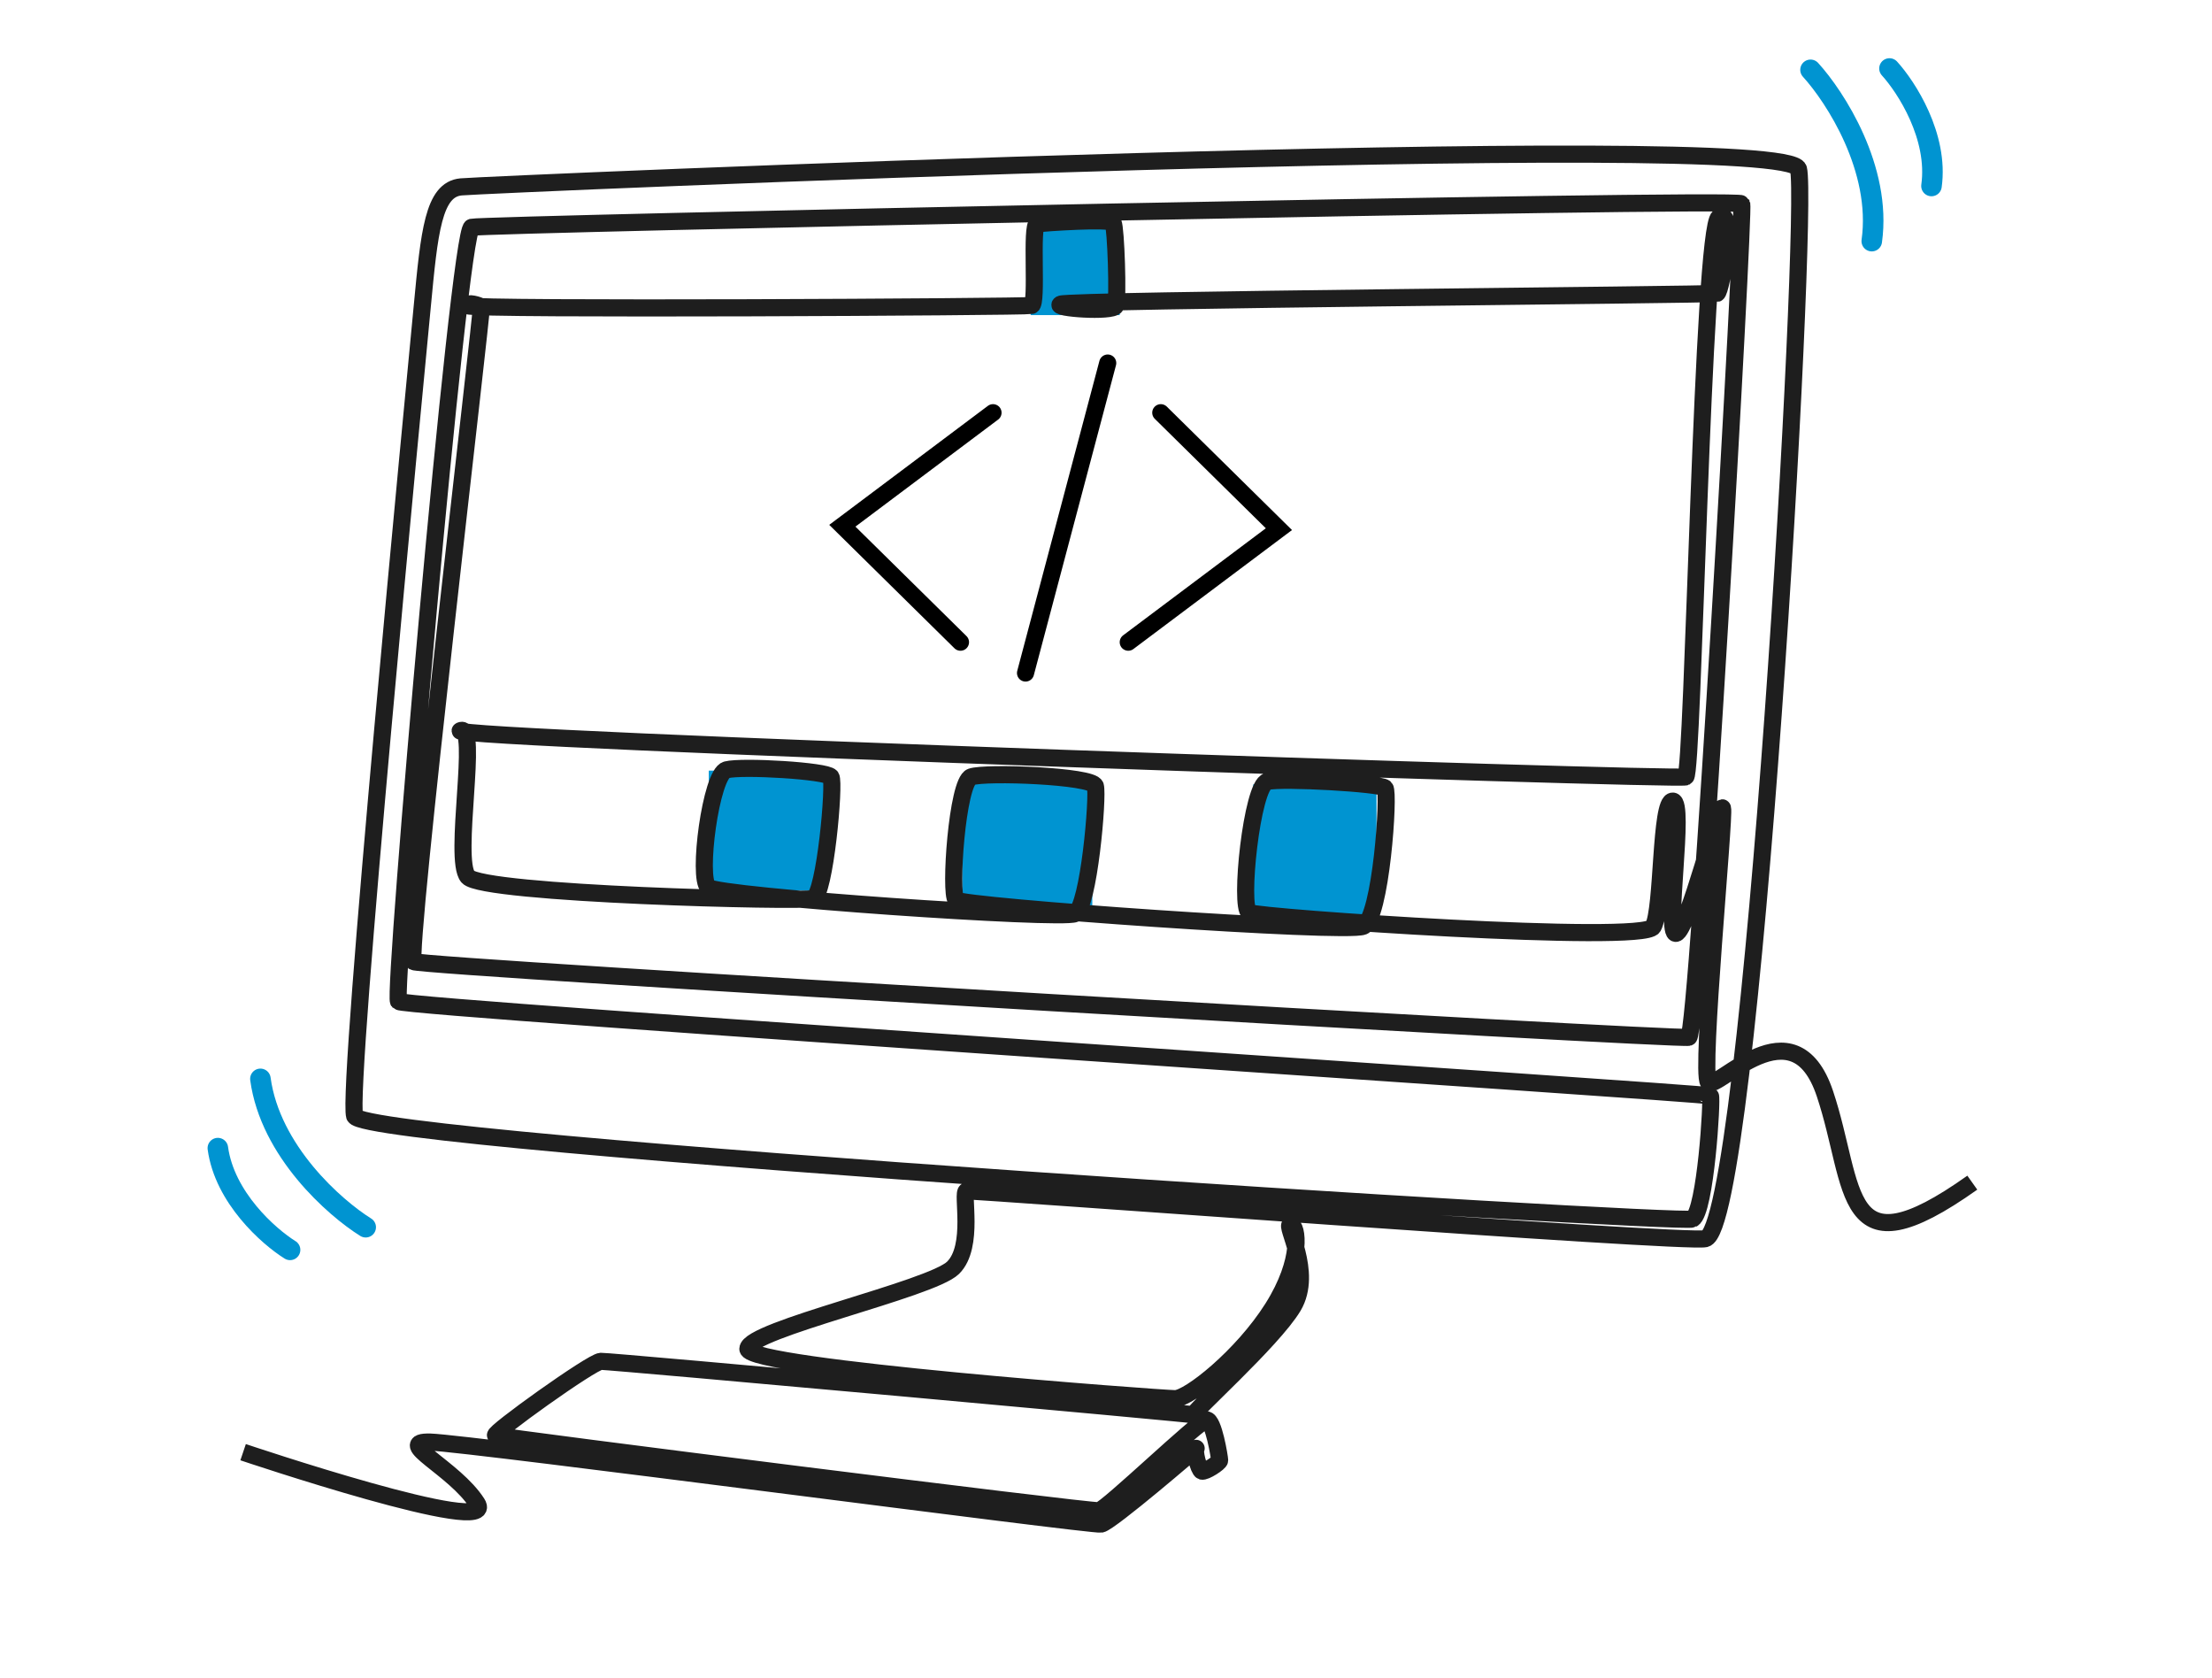
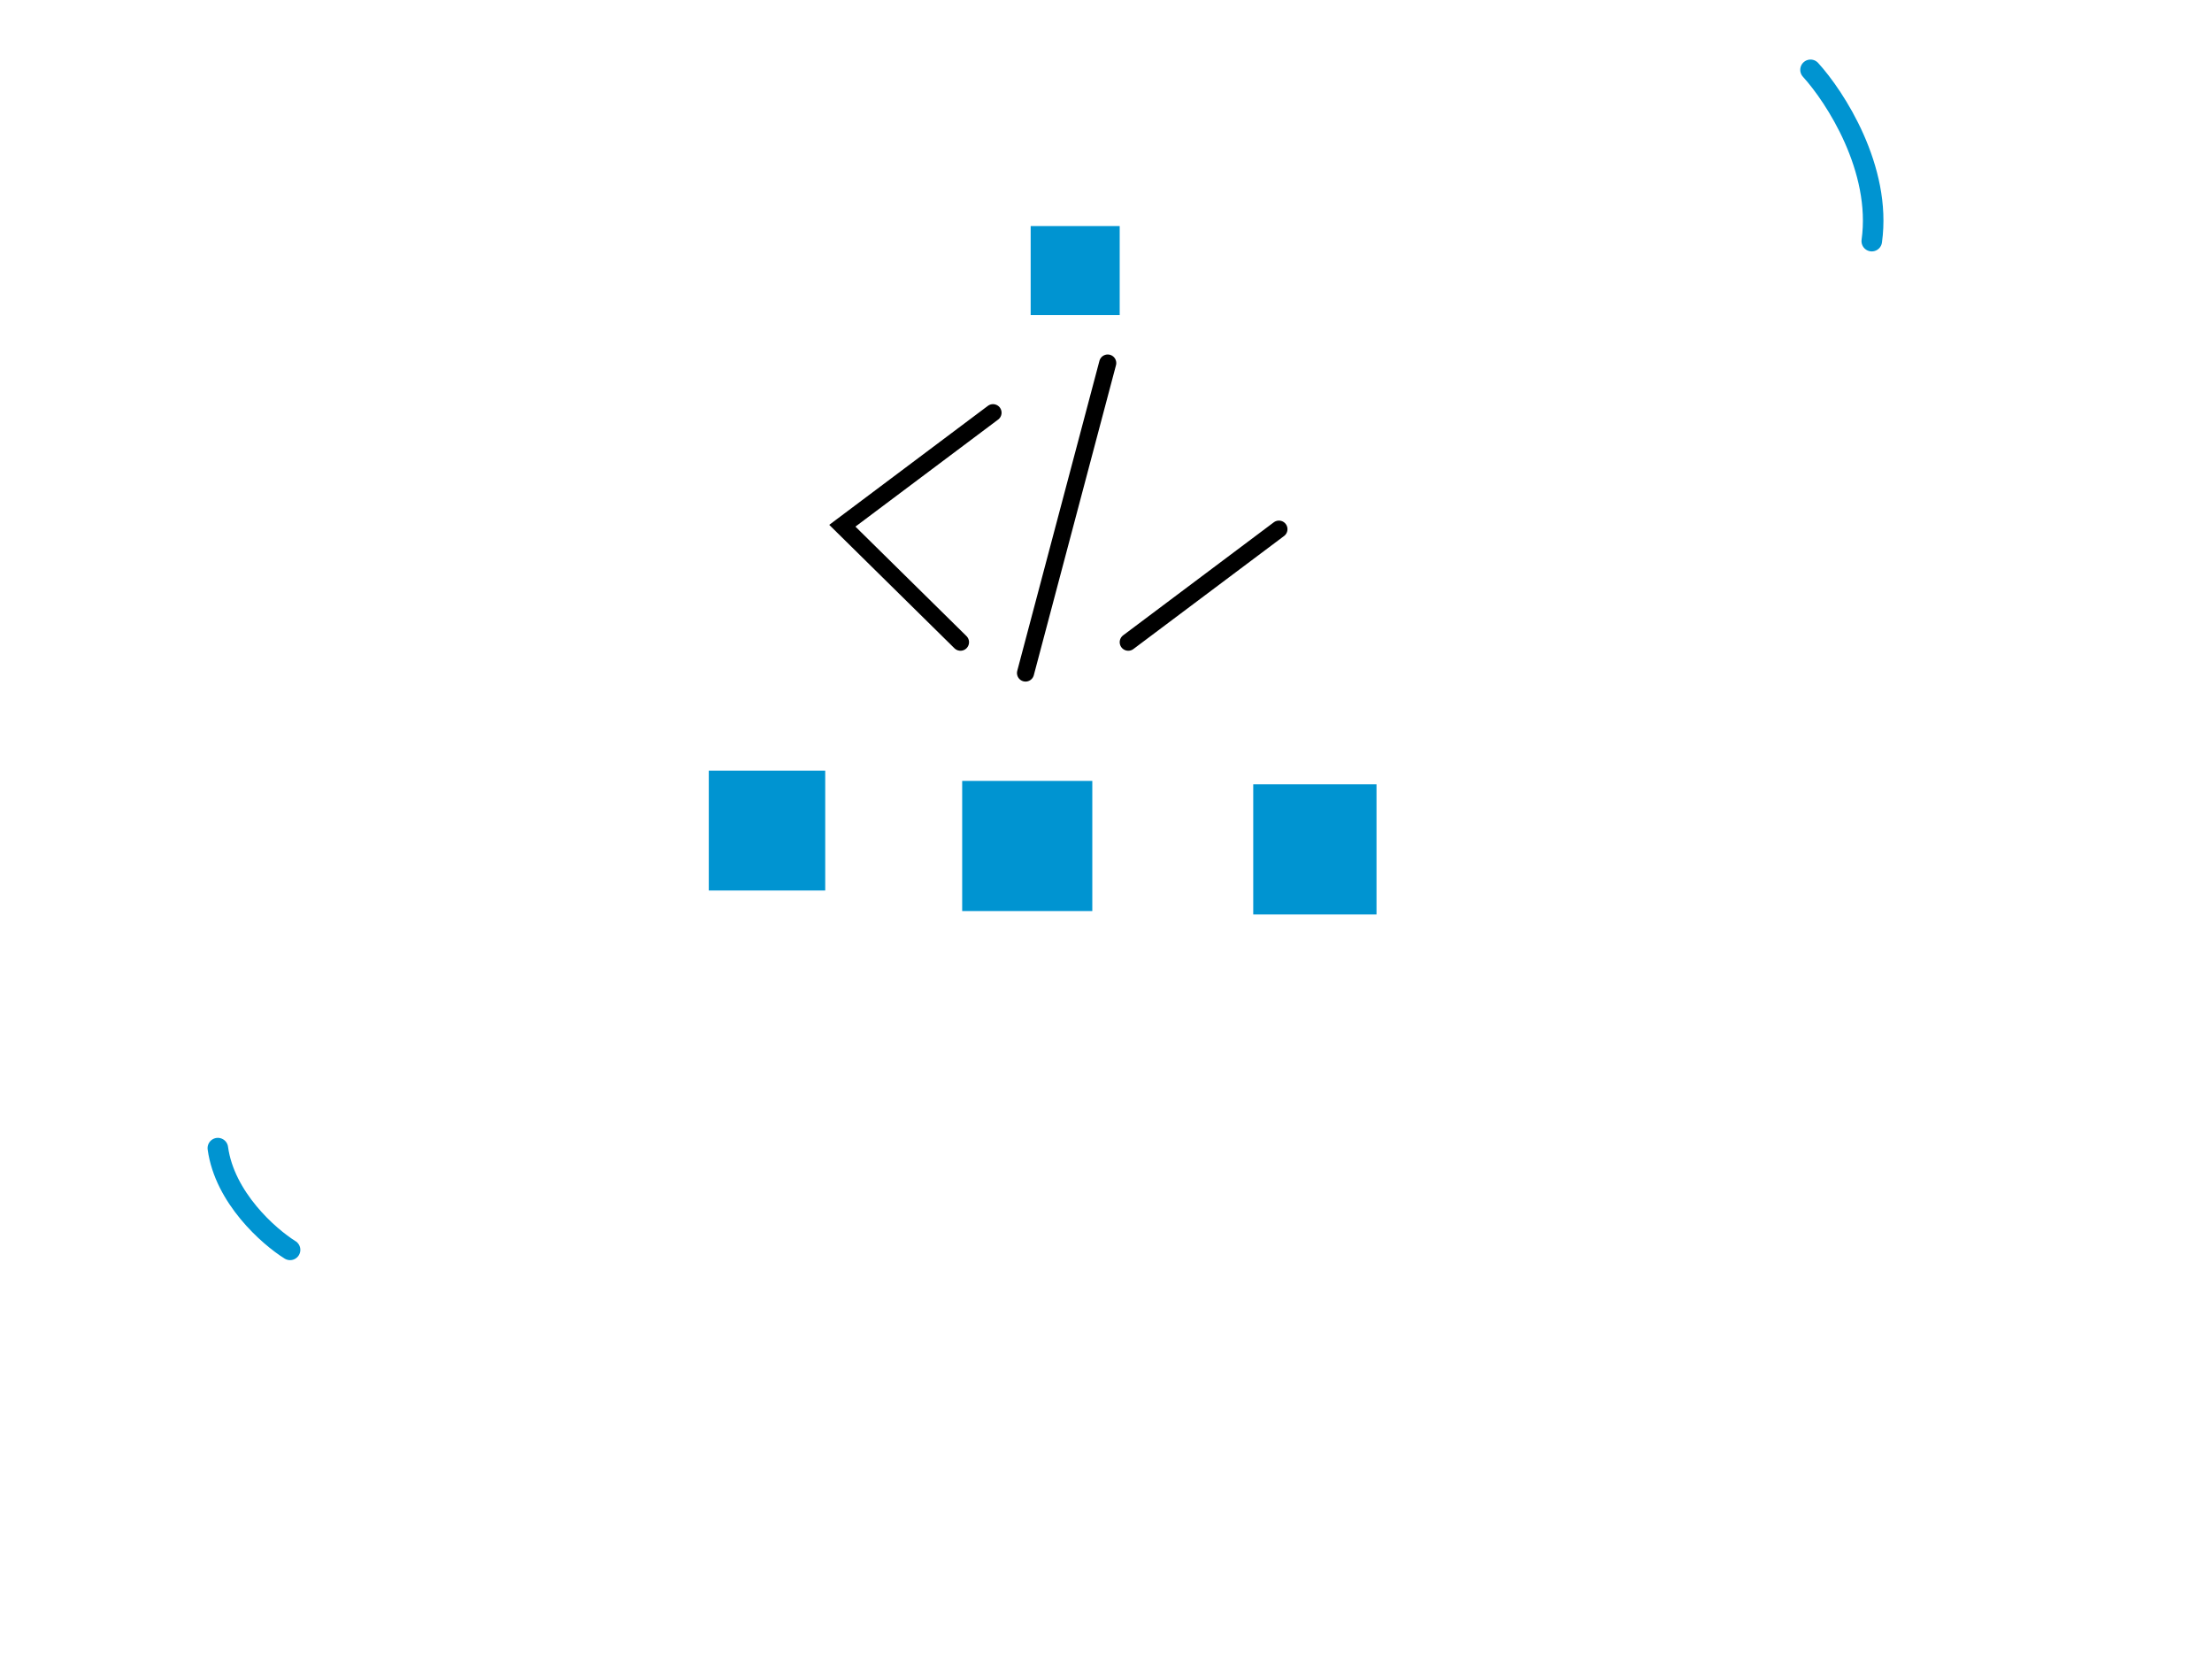
<svg xmlns="http://www.w3.org/2000/svg" width="646" height="490" viewBox="0 0 646 490" fill="none">
  <rect x="301" y="66" width="26" height="26" fill="#0094D1" />
  <rect x="207" y="225" width="34" height="35" fill="#0094D1" />
  <rect x="281" y="228" width="38" height="38" fill="#0094D1" />
  <rect x="366" y="229" width="36" height="38" fill="#0094D1" />
-   <path d="M71 423.993C71 423.993 145.907 449.24 139.325 438.926C132.744 428.611 114.619 420.752 125.67 421.046C136.721 421.341 318.858 445.507 321.583 444.992C324.31 444.476 349.999 422.397 349.312 422.888C348.625 423.378 350.049 429.176 350.982 429.518C351.916 429.862 356.189 427.087 356.189 426.375C356.189 425.663 354.421 414.513 352.357 414.562C350.294 414.61 323.279 440.694 320.921 441.087C318.564 441.479 145.81 419.671 144.728 419.081C143.647 418.492 172.825 397.567 175.478 397.469C178.13 397.37 350.245 413.015 348.698 413.089C347.151 413.163 371.662 391.477 377.655 381.456C383.647 371.436 374.904 357.388 376.917 357.535C378.931 357.683 380.601 367.801 371.662 381.948C362.723 396.095 347.201 408.374 343.173 408.374C339.145 408.374 218.31 399.435 218.409 393.834C218.508 388.234 271.949 376.446 278.335 370.158C284.72 363.871 280.692 348.03 282.314 347.735C283.934 347.44 492.112 363.096 498.047 361.661C511.457 358.419 528.33 61.269 525.235 49.333C522.141 37.397 142.765 53.828 134.661 54.565C126.556 55.302 125.377 67.679 123.314 89.488C121.25 111.297 101.21 318.043 103.567 325.852C105.925 333.663 491.362 357.577 494.29 355.914C498.096 353.753 500.111 320.695 499.521 319.958C498.932 319.221 118.156 294.317 116.388 292.402C114.62 290.486 133.997 67.237 137.755 66.352C141.513 65.467 507.774 57.732 508.657 59.5C509.542 61.268 495.836 301.979 493.185 302.864C490.532 303.748 122.946 282.308 120.735 280.76C118.525 279.212 140.997 90.15 140.554 89.635C140.111 89.119 136.059 88.014 136.649 89.267C137.238 90.519 299.406 89.635 301.248 89.193C303.09 88.751 300.953 65.542 302.943 65.321C304.932 65.099 324.31 63.7 325.095 65.076C325.881 66.451 326.618 87.474 325.784 89.341C324.949 91.207 307.315 90.029 309.771 88.8C312.227 87.573 500.109 86.099 501.436 85.657C502.762 85.215 506.888 60.017 502.025 63.405C497.163 66.793 494.51 225.722 492.299 226.826C490.089 227.931 128.912 215.775 134.438 213.342C139.964 210.911 132.228 250.919 136.648 256.003C141.068 261.087 234.125 263.37 237.515 262.339C240.905 261.308 243.852 228.594 242.673 226.825C241.494 225.057 216.738 223.583 212.17 224.762C207.602 225.94 203.624 256.445 206.865 259.096C210.107 261.749 310.016 268.675 313.995 266.759C317.974 264.843 320.773 232.425 319.89 229.477C319.005 226.53 287.766 225.351 283.64 226.824C279.515 228.298 277.304 260.864 279.219 262.78C281.135 264.696 392.98 272.653 398.138 270.443C403.296 268.233 405.801 231.392 404.475 230.066C403.148 228.74 374.708 227.119 370.141 228.15C365.572 229.181 361.888 264.99 364.835 266.464C367.782 267.938 479.922 275.673 482.795 270.589C485.668 265.505 484.785 233.676 488.542 233.896C492.3 234.118 486.111 273.241 489.5 272.505C492.889 271.768 502.32 233.602 503.056 235.96C503.793 238.317 496.572 313.176 498.931 315.976C501.288 318.776 523.834 291.956 532.971 319.366C542.106 346.774 537.391 372.71 576 345.301" stroke="#1E1E1E" stroke-width="5" stroke-miterlimit="10" />
  <path d="M290 120.5L246 153.5L280.5 187.5" stroke="black" stroke-width="5" stroke-linecap="round" />
-   <path d="M329.5 187.5L373.5 154.5L339 120.5" stroke="black" stroke-width="5" stroke-linecap="round" />
+   <path d="M329.5 187.5L373.5 154.5" stroke="black" stroke-width="5" stroke-linecap="round" />
  <path d="M323.5 106L299.5 196.5" stroke="black" stroke-width="5" stroke-linecap="round" />
-   <path d="M106.801 358.31C97.741 352.664 78.915 336.1 76.049 314.999" stroke="#0094D1" stroke-width="6" stroke-linecap="round" stroke-linejoin="round" />
  <path d="M528.751 20.388C535.945 28.276 549.588 49.315 546.638 70.404" stroke="#0094D1" stroke-width="6" stroke-linecap="round" stroke-linejoin="round" />
  <path d="M84.712 364.923C78.498 361.05 65.586 349.69 63.621 335.218" stroke="#0094D1" stroke-width="6" stroke-linecap="round" stroke-linejoin="round" />
-   <path d="M551.809 19.999C556.743 25.408 566.1 39.838 564.077 54.302" stroke="#0094D1" stroke-width="6" stroke-linecap="round" stroke-linejoin="round" />
</svg>